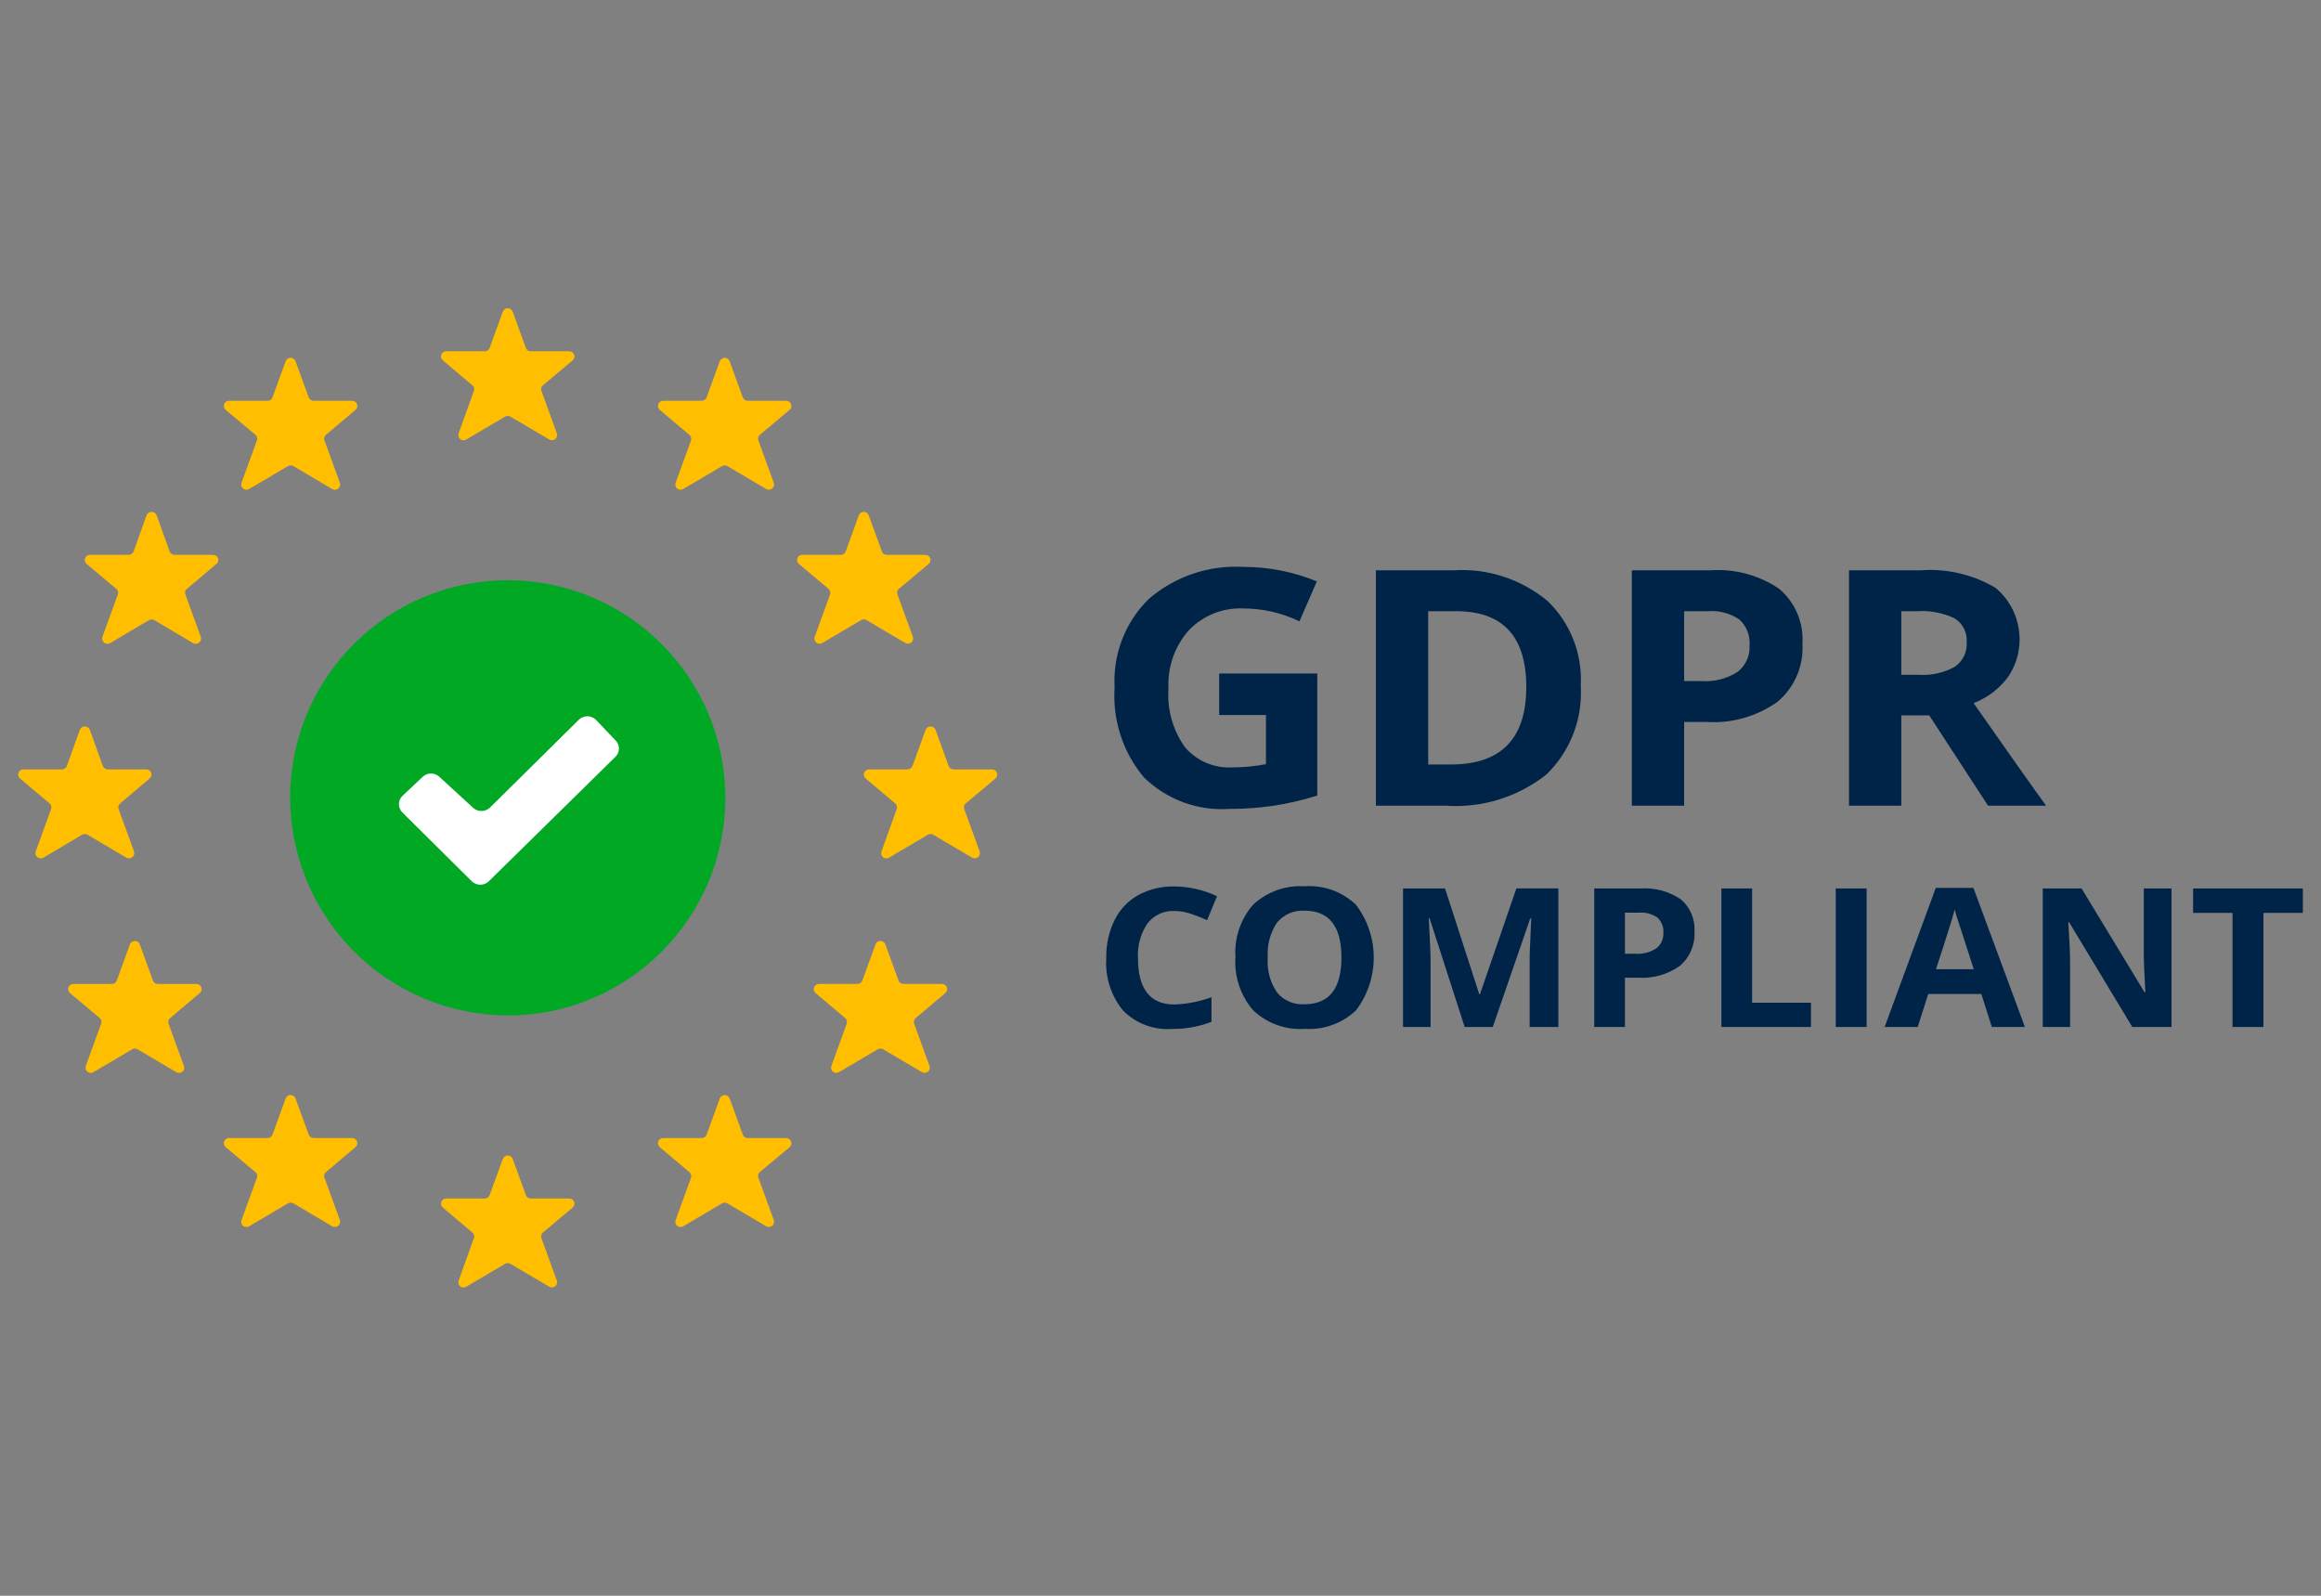
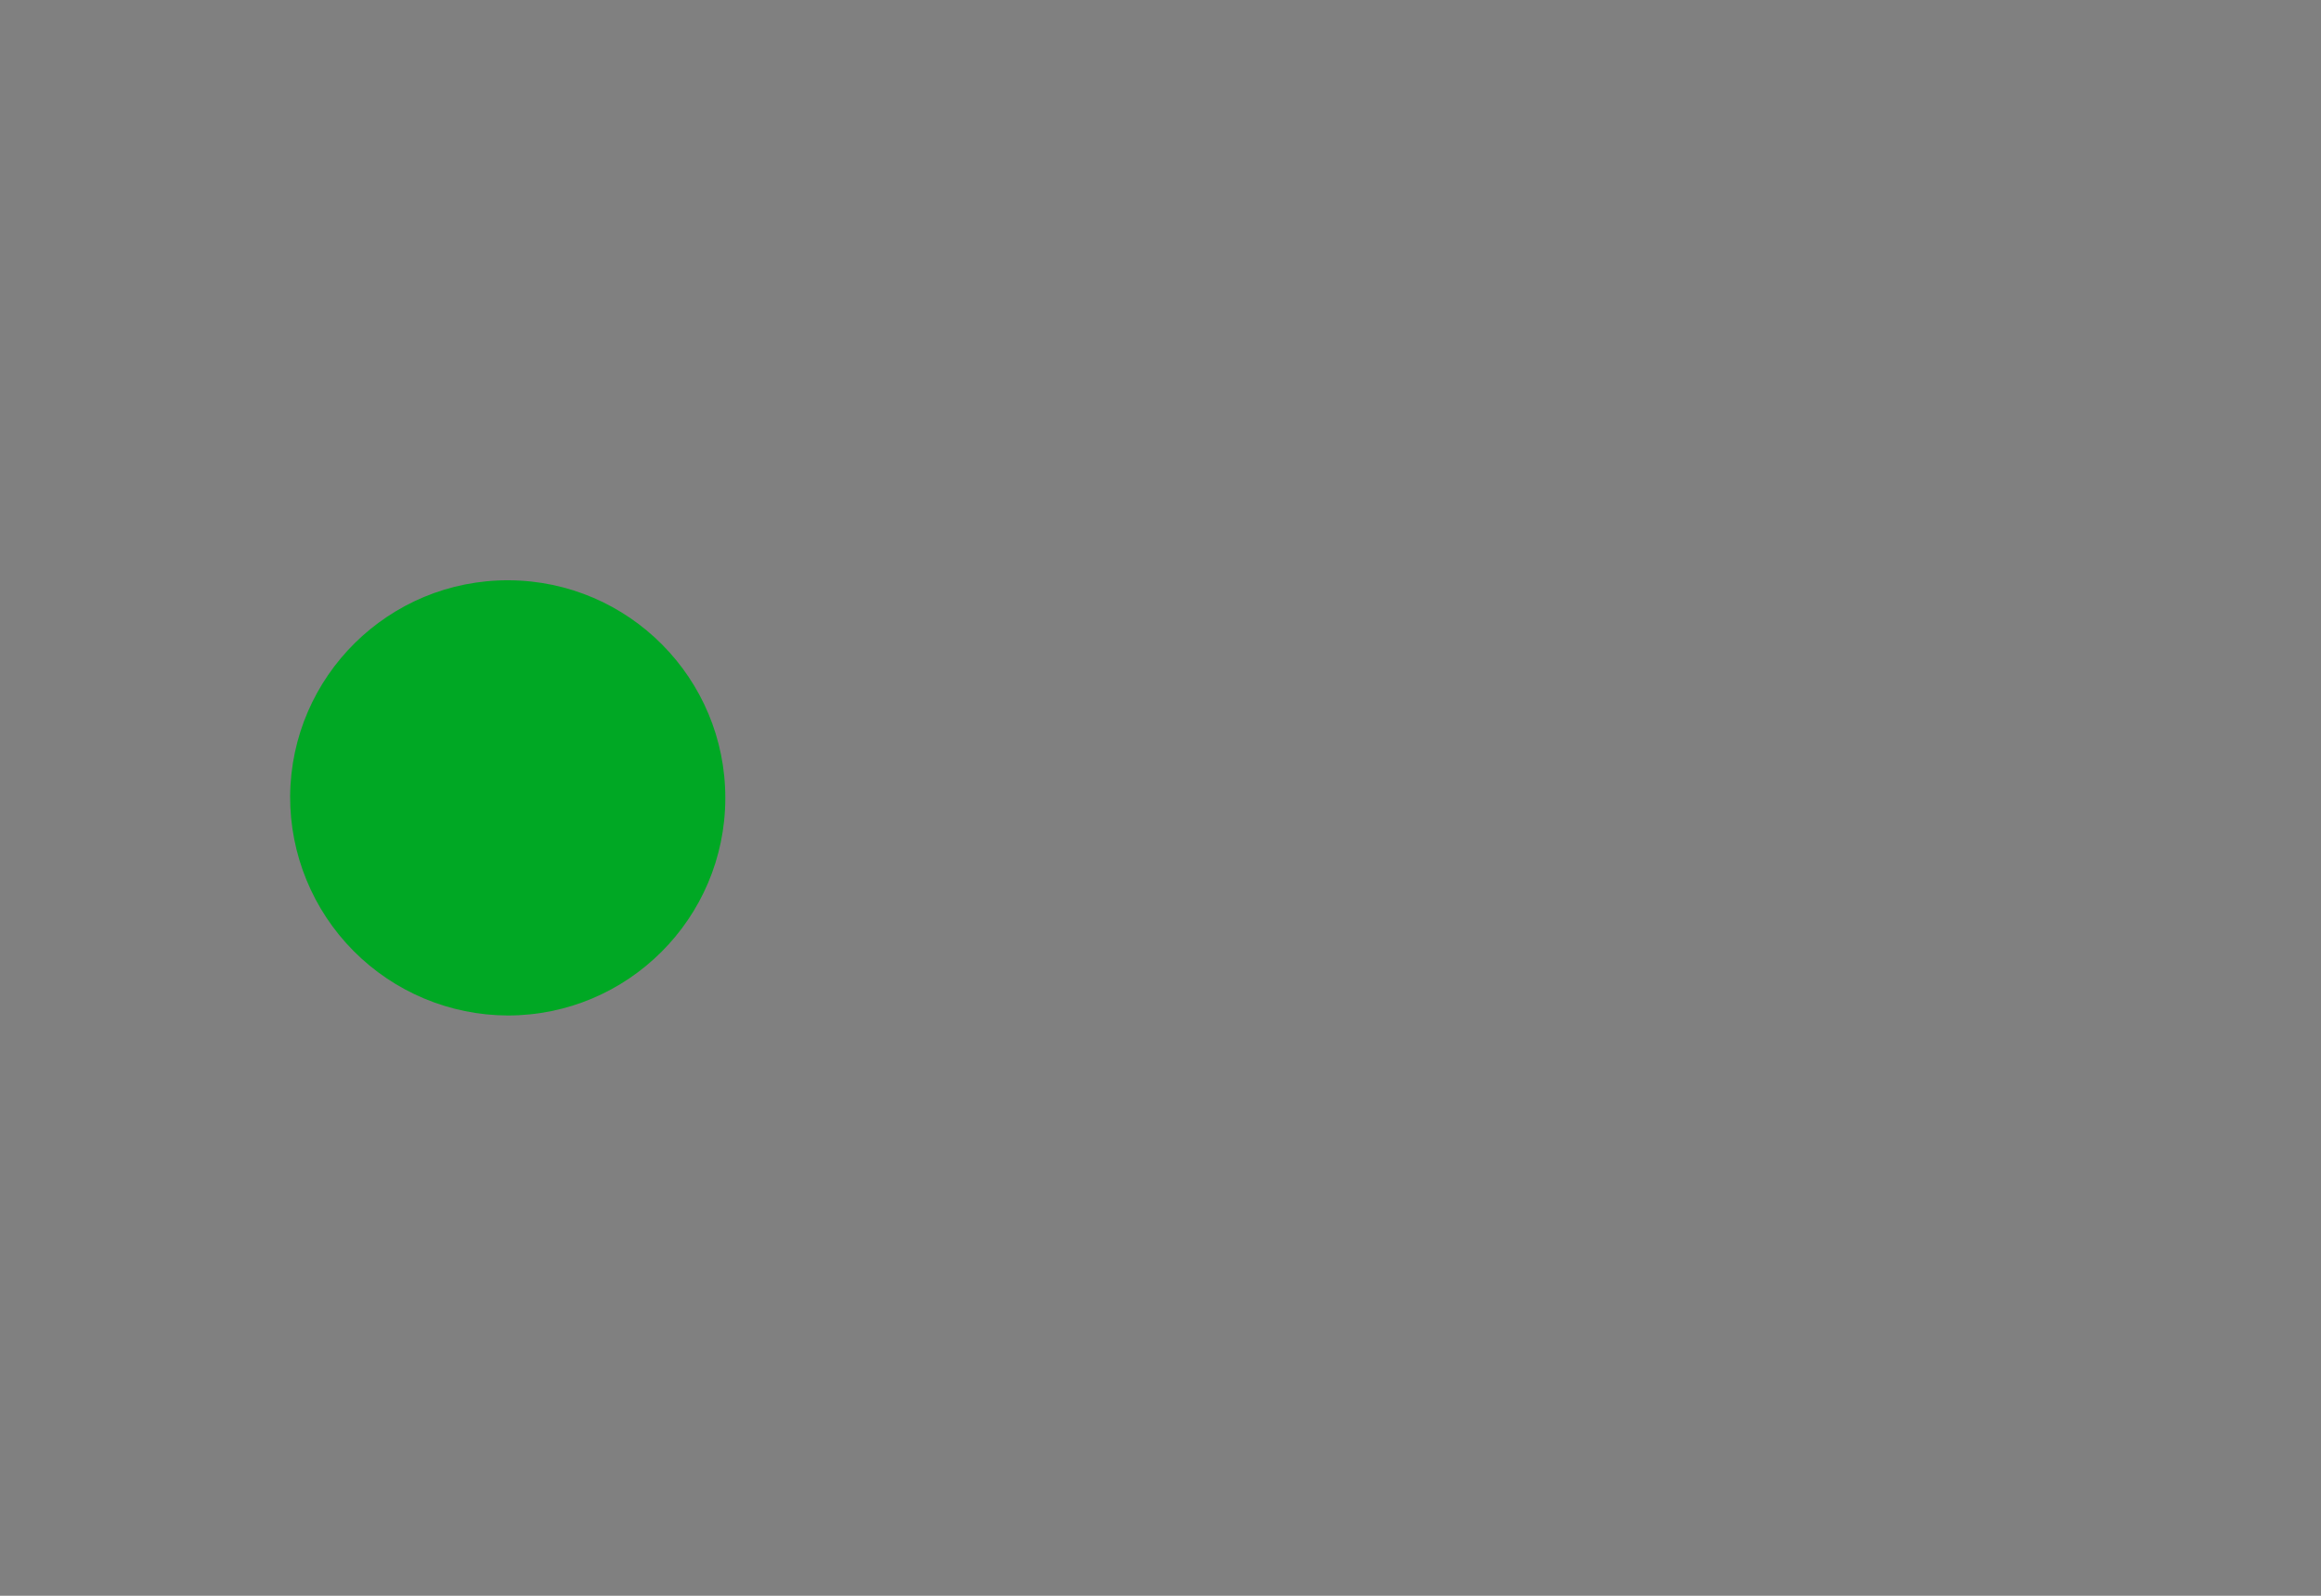
<svg xmlns="http://www.w3.org/2000/svg" width="128px" height="88px" viewBox="0 0 128 88" version="1.1">
  <rect x="0" y="0" width="128" height="88" fill="#808080" stroke="none" />
  <title>badge-gdpr</title>
  <g id="FDT-1644---Construction-page,-new-version" stroke="none" stroke-width="1" fill="none" fill-rule="evenodd">
    <g id="FDT-1644---Construction-page,-new-version,-additional-blocks" transform="translate(-1568, -1966)">
      <g id="5" transform="translate(1115, 1377)">
        <g id="1-opened" transform="translate(64, 452)">
          <g id="blocks" transform="translate(32, 137)">
            <g id="1-copy" transform="translate(340, 0)">
              <g id="badge-gdpr" transform="translate(17, 0)">
-                 <path d="M124.826,50.343 L124.826,56.634 L123.121,56.634 L123.121,50.343 L120.947,50.343 L120.947,48.995 L127,48.995 L127,50.343 L124.826,50.343 Z M114.108,50.855 L114.064,50.855 C114.13,51.876 114.162,52.604 114.162,53.039 L114.162,56.634 L112.655,56.634 L112.655,48.995 L114.796,48.995 L118.27,54.719 L118.314,54.719 C118.26,53.729 118.227,53.025 118.227,52.613 L118.227,48.995 L119.756,48.995 L119.756,56.634 L117.593,56.634 L114.108,50.855 Z M109.639,44.431 L106.394,39.45 L104.854,39.45 L104.854,44.431 L101.97,44.431 L101.97,31.449 L105.936,31.449 C107.37,31.345 108.802,31.681 110.044,32.412 C111.522,33.636 111.813,35.801 110.71,37.376 C110.227,38.007 109.58,38.49 108.842,38.775 C110.885,41.693 112.218,43.578 112.84,44.431 L109.639,44.431 Z M107.793,34.096 C107.148,33.794 106.438,33.659 105.728,33.705 L104.854,33.705 L104.854,37.212 L105.783,37.212 C106.484,37.261 107.185,37.109 107.804,36.772 C108.249,36.467 108.499,35.946 108.459,35.405 C108.498,34.878 108.24,34.374 107.793,34.099 L107.793,34.096 Z M102.942,56.634 L101.238,56.634 L101.238,48.995 L102.942,48.995 L102.942,56.634 Z M94.933,48.995 L96.627,48.995 L96.627,55.296 L99.872,55.296 L99.872,56.634 L94.933,56.634 L94.933,48.995 Z M94.114,39.814 L92.879,39.814 L92.879,44.431 L89.995,44.431 L89.995,31.449 L94.344,31.449 C95.677,31.358 97.003,31.716 98.113,32.466 C98.999,33.211 99.479,34.338 99.402,35.498 C99.476,36.727 98.965,37.917 98.025,38.704 C96.885,39.512 95.505,39.904 94.114,39.814 L94.114,39.814 Z M95.928,34.166 C95.417,33.818 94.805,33.655 94.191,33.705 L92.879,33.705 L92.879,37.558 L93.83,37.558 C94.529,37.609 95.226,37.433 95.818,37.057 C96.269,36.713 96.519,36.165 96.485,35.596 C96.528,35.058 96.323,34.53 95.928,34.166 L95.928,34.166 Z M92.694,49.593 C93.214,50.032 93.495,50.695 93.448,51.377 C93.489,52.099 93.19,52.799 92.639,53.264 C91.971,53.74 91.161,53.97 90.345,53.917 L89.613,53.917 L89.613,56.634 L87.919,56.634 L87.919,48.995 L90.476,48.995 C91.261,48.942 92.041,49.152 92.694,49.593 L92.694,49.593 Z M89.613,50.322 L89.613,52.595 L90.17,52.595 C90.581,52.626 90.991,52.523 91.339,52.3 C91.604,52.097 91.752,51.775 91.732,51.441 C91.758,51.124 91.637,50.813 91.405,50.599 C91.106,50.395 90.748,50.299 90.388,50.328 L89.613,50.328 L89.613,50.322 Z M79.736,44.431 L75.879,44.431 L75.879,31.449 L80.151,31.449 C82.026,31.329 83.876,31.929 85.33,33.128 C86.602,34.339 87.277,36.055 87.176,37.816 C87.291,39.657 86.591,41.455 85.264,42.726 C83.692,43.96 81.724,44.567 79.736,44.431 L79.736,44.431 Z M80.304,33.705 L78.764,33.705 L78.764,42.158 L80.009,42.158 C82.784,42.158 84.172,40.734 84.172,37.887 C84.172,35.099 82.883,33.705 80.304,33.705 Z M71.946,56.739 C70.904,56.807 69.879,56.438 69.116,55.719 C68.416,54.914 68.062,53.862 68.133,52.794 C68.06,51.729 68.414,50.68 69.116,49.881 C69.888,49.169 70.914,48.806 71.957,48.875 C72.996,48.801 74.018,49.169 74.776,49.889 C76.089,51.608 76.089,54.004 74.776,55.723 C74.012,56.441 72.988,56.809 71.946,56.739 L71.946,56.739 Z M71.957,50.222 C71.373,50.18 70.805,50.422 70.427,50.873 C70.048,51.441 69.867,52.121 69.914,52.804 C69.862,53.487 70.043,54.167 70.427,54.732 C70.801,55.181 71.366,55.422 71.946,55.38 C73.301,55.38 73.978,54.521 73.978,52.804 C73.978,51.083 73.301,50.222 71.957,50.222 L71.957,50.222 Z M67.794,44.607 C66.056,44.727 64.349,44.1 63.096,42.88 C61.934,41.505 61.35,39.728 61.469,37.926 C61.361,36.093 62.051,34.304 63.359,33.024 C64.809,31.781 66.68,31.15 68.581,31.263 C69.967,31.261 71.341,31.532 72.623,32.062 L71.662,34.264 C70.694,33.796 69.633,33.553 68.559,33.554 C67.437,33.505 66.348,33.941 65.566,34.753 C64.783,35.635 64.378,36.794 64.44,37.975 C64.359,39.125 64.68,40.267 65.347,41.203 C66.003,41.97 66.978,42.382 67.98,42.317 C68.596,42.317 69.211,42.258 69.816,42.14 L69.816,39.432 L67.237,39.432 L67.237,37.141 L72.645,37.141 L72.645,43.872 C71.835,44.127 71.005,44.319 70.165,44.444 C69.38,44.555 68.588,44.61 67.794,44.608 L67.794,44.607 Z M64.768,48.883 C65.58,48.891 66.381,49.075 67.117,49.422 L66.571,50.743 C66.275,50.609 65.972,50.491 65.664,50.388 C65.375,50.29 65.073,50.238 64.768,50.236 C64.191,50.208 63.637,50.464 63.282,50.923 C62.902,51.486 62.718,52.159 62.758,52.838 C62.758,54.542 63.435,55.393 64.768,55.393 C65.466,55.369 66.155,55.233 66.811,54.991 L66.811,56.35 C66.11,56.619 65.365,56.752 64.615,56.742 C63.62,56.811 62.643,56.442 61.938,55.73 C61.27,54.919 60.938,53.88 61.01,52.828 C60.993,52.104 61.15,51.386 61.469,50.736 C61.754,50.156 62.207,49.677 62.769,49.362 C63.383,49.032 64.072,48.868 64.768,48.884 L64.768,48.883 Z M81.582,54.835 L81.615,54.835 L83.626,48.993 L85.942,48.993 L85.942,56.633 L84.358,56.633 L84.358,53.017 C84.358,52.847 84.358,52.65 84.368,52.426 C84.379,52.203 84.401,51.611 84.445,50.65 L84.39,50.65 L82.325,56.633 L80.774,56.633 L78.84,50.639 L78.796,50.639 C78.862,51.859 78.895,52.673 78.895,53.08 L78.895,56.633 L77.376,56.633 L77.376,48.995 L79.692,48.995 L81.582,54.835 Z M108.831,48.963 L111.671,56.633 L109.847,56.633 L109.268,54.814 L106.34,54.814 L105.761,56.633 L103.936,56.633 L106.755,48.963 L108.831,48.963 Z M108.853,53.456 C108.317,51.804 108.022,50.876 107.946,50.66 C107.869,50.444 107.837,50.274 107.804,50.148 C107.684,50.589 107.345,51.696 106.766,53.451 L108.853,53.451 L108.853,53.456 Z" id="Shape" fill="#002447" />
                <g id="Group-2" transform="translate(16, 32)">
                  <path d="M0,11.907 C0.052,5.292 5.447,-0.034 12.062,0 C18.677,0.034 24.017,5.416 24,12.031 C23.983,18.646 18.616,24 12,24 C8.805,23.988 5.746,22.707 3.495,20.439 C1.244,18.171 -0.013,15.102 0,11.907 Z" id="Path" fill="#00A824" />
-                   <path d="M17.954,8.838 L16.877,7.706 C16.752,7.577 16.581,7.503 16.401,7.5 C16.222,7.497 16.049,7.567 15.92,7.692 L11.027,12.53 C10.768,12.781 10.36,12.788 10.092,12.548 L8.223,10.832 C7.963,10.595 7.565,10.598 7.31,10.839 L6.199,11.887 C6.074,12.005 6.002,12.17 6,12.342 C5.998,12.514 6.066,12.68 6.188,12.801 L10.015,16.596 C10.278,16.853 10.698,16.853 10.961,16.596 L17.943,9.731 C18.064,9.614 18.132,9.454 18.134,9.287 C18.136,9.119 18.072,8.958 17.954,8.838 L17.954,8.838 Z" id="Path" fill="#FFFFFF" />
                </g>
-                 <path d="M54.9,42.93 L53.257,44.308 C53.166,44.384 53.134,44.51 53.178,44.621 L54.028,46.958 C54.066,47.071 54.03,47.196 53.936,47.271 C53.843,47.346 53.712,47.356 53.608,47.295 L51.467,46.033 C51.376,45.979 51.263,45.979 51.172,46.033 L49.031,47.295 C48.928,47.359 48.795,47.351 48.7,47.275 C48.606,47.198 48.57,47.071 48.612,46.958 L49.45,44.621 C49.494,44.51 49.462,44.384 49.371,44.308 L47.739,42.93 C47.648,42.854 47.614,42.729 47.654,42.617 C47.695,42.506 47.801,42.431 47.921,42.43 L50.051,42.43 C50.171,42.426 50.278,42.351 50.323,42.24 L51.048,40.248 C51.089,40.134 51.198,40.058 51.32,40.058 C51.442,40.058 51.55,40.134 51.592,40.248 L52.317,42.24 C52.355,42.356 52.466,42.433 52.589,42.43 L54.707,42.43 C54.828,42.427 54.938,42.501 54.981,42.613 C55.024,42.725 54.992,42.852 54.9,42.93 L54.9,42.93 Z M49.575,32.471 C49.483,32.548 49.451,32.674 49.495,32.784 L50.345,35.121 C50.384,35.234 50.347,35.359 50.254,35.434 C50.16,35.51 50.03,35.519 49.926,35.458 L47.785,34.196 C47.694,34.143 47.581,34.143 47.49,34.196 L45.349,35.458 C45.245,35.521 45.113,35.512 45.019,35.436 C44.925,35.36 44.889,35.234 44.929,35.121 L45.779,32.784 C45.814,32.671 45.778,32.549 45.688,32.471 L44.057,31.098 C43.966,31.021 43.932,30.897 43.972,30.785 C44.013,30.673 44.119,30.598 44.238,30.597 L46.368,30.597 C46.49,30.596 46.598,30.521 46.64,30.408 L47.365,28.416 C47.407,28.302 47.515,28.226 47.637,28.226 C47.759,28.226 47.868,28.302 47.909,28.416 L48.634,30.408 C48.673,30.523 48.784,30.6 48.906,30.597 L51.025,30.597 C51.146,30.595 51.255,30.668 51.298,30.78 C51.341,30.893 51.309,31.02 51.218,31.098 L49.575,32.471 Z M41.904,64.636 C41.812,64.712 41.78,64.838 41.825,64.948 L42.675,67.285 C42.713,67.398 42.677,67.524 42.583,67.599 C42.49,67.674 42.359,67.684 42.255,67.623 L40.114,66.361 C40.023,66.307 39.91,66.307 39.819,66.361 L37.678,67.626 C37.574,67.688 37.443,67.679 37.349,67.604 C37.255,67.528 37.219,67.402 37.259,67.289 L38.109,64.952 C38.143,64.839 38.108,64.716 38.018,64.639 L36.386,63.261 C36.295,63.185 36.261,63.06 36.302,62.948 C36.342,62.837 36.448,62.761 36.568,62.76 L38.698,62.76 C38.819,62.76 38.928,62.684 38.97,62.571 L39.695,60.579 C39.736,60.465 39.845,60.389 39.967,60.389 C40.089,60.389 40.197,60.465 40.239,60.579 L40.964,62.571 C41.003,62.686 41.113,62.763 41.236,62.76 L43.354,62.76 C43.475,62.758 43.584,62.832 43.628,62.944 C43.671,63.056 43.638,63.183 43.547,63.261 L41.904,64.636 Z M41.904,23.98 C41.813,24.057 41.781,24.183 41.825,24.293 L42.675,26.63 C42.713,26.743 42.677,26.868 42.583,26.943 C42.49,27.019 42.359,27.028 42.255,26.967 L40.114,25.706 C40.023,25.652 39.91,25.652 39.819,25.706 L37.678,26.967 C37.574,27.03 37.443,27.021 37.349,26.945 C37.255,26.869 37.219,26.743 37.259,26.63 L38.109,24.293 C38.143,24.18 38.108,24.058 38.018,23.98 L36.386,22.603 C36.295,22.526 36.261,22.401 36.301,22.29 C36.342,22.178 36.448,22.103 36.568,22.102 L38.698,22.102 C38.819,22.102 38.928,22.026 38.97,21.913 L39.695,19.92 C39.736,19.807 39.845,19.731 39.967,19.731 C40.089,19.731 40.197,19.807 40.239,19.92 L40.964,21.913 C41.003,22.028 41.113,22.105 41.236,22.102 L43.354,22.102 C43.475,22.1 43.585,22.173 43.628,22.285 C43.671,22.397 43.639,22.524 43.547,22.603 L41.904,23.98 Z M29.939,21.25 C29.848,21.326 29.816,21.452 29.86,21.562 L30.71,23.899 C30.748,24.013 30.712,24.138 30.619,24.213 C30.525,24.288 30.394,24.298 30.291,24.237 L28.149,22.975 C28.059,22.921 27.945,22.921 27.855,22.975 L25.713,24.237 C25.61,24.301 25.477,24.292 25.383,24.216 C25.288,24.14 25.252,24.013 25.294,23.899 L26.132,21.562 C26.177,21.452 26.145,21.326 26.053,21.25 L24.422,19.872 C24.33,19.796 24.296,19.671 24.336,19.559 C24.377,19.447 24.483,19.373 24.603,19.372 L26.733,19.372 C26.854,19.371 26.963,19.296 27.005,19.183 L27.73,17.19 C27.771,17.076 27.88,17 28.002,17 C28.124,17 28.233,17.076 28.274,17.19 L28.999,19.183 C29.038,19.298 29.148,19.374 29.271,19.372 L31.39,19.372 C31.511,19.369 31.62,19.442 31.663,19.555 C31.707,19.667 31.674,19.794 31.582,19.872 L29.939,21.25 Z M17.975,23.98 C17.883,24.057 17.851,24.183 17.895,24.293 L18.745,26.63 C18.783,26.746 18.744,26.872 18.648,26.948 C18.552,27.023 18.419,27.031 18.315,26.967 L16.185,25.706 C16.09,25.652 15.973,25.652 15.879,25.706 L13.737,26.967 C13.634,27.028 13.503,27.019 13.409,26.943 C13.316,26.868 13.279,26.743 13.318,26.63 L14.168,24.293 C14.212,24.183 14.18,24.057 14.088,23.98 L12.446,22.603 C12.354,22.524 12.321,22.397 12.364,22.285 C12.408,22.173 12.517,22.1 12.638,22.102 L14.757,22.102 C14.879,22.105 14.989,22.028 15.029,21.913 L15.754,19.92 C15.795,19.807 15.904,19.731 16.026,19.731 C16.148,19.731 16.257,19.807 16.298,19.92 L17.023,21.913 C17.068,22.024 17.174,22.098 17.295,22.102 L19.425,22.102 C19.545,22.103 19.651,22.178 19.691,22.29 C19.732,22.401 19.698,22.526 19.606,22.603 L17.975,23.98 Z M10.304,32.476 C10.212,32.552 10.18,32.678 10.225,32.788 L11.075,35.125 C11.111,35.241 11.072,35.367 10.976,35.441 C10.881,35.516 10.749,35.525 10.644,35.463 L8.514,34.201 C8.419,34.147 8.303,34.147 8.208,34.201 L6.078,35.463 C5.973,35.525 5.841,35.516 5.745,35.441 C5.65,35.367 5.611,35.241 5.647,35.125 L6.497,32.788 C6.542,32.678 6.51,32.552 6.418,32.476 L4.775,31.098 C4.684,31.02 4.651,30.893 4.694,30.78 C4.737,30.668 4.847,30.595 4.968,30.597 L7.086,30.597 C7.211,30.597 7.323,30.522 7.37,30.408 L8.083,28.416 C8.128,28.302 8.238,28.228 8.361,28.228 C8.484,28.228 8.594,28.302 8.639,28.416 L9.352,30.408 C9.397,30.519 9.504,30.593 9.624,30.597 L11.754,30.597 C11.875,30.596 11.983,30.671 12.024,30.784 C12.065,30.896 12.03,31.023 11.936,31.098 L10.304,32.476 Z M4.956,40.248 L5.67,42.24 C5.717,42.355 5.829,42.43 5.953,42.43 L8.072,42.43 C8.192,42.43 8.3,42.504 8.341,42.617 C8.381,42.729 8.346,42.855 8.253,42.93 L6.622,44.308 C6.53,44.384 6.498,44.51 6.542,44.621 L7.392,46.958 C7.429,47.073 7.39,47.199 7.294,47.274 C7.199,47.349 7.066,47.357 6.962,47.295 L4.832,46.033 C4.737,45.979 4.62,45.979 4.526,46.033 L2.396,47.295 C2.291,47.357 2.159,47.349 2.063,47.274 C1.968,47.199 1.929,47.073 1.965,46.958 L2.815,44.621 C2.859,44.51 2.827,44.384 2.736,44.308 L1.104,42.93 C1.011,42.855 0.976,42.729 1.017,42.617 C1.057,42.504 1.165,42.43 1.285,42.43 L3.415,42.43 C3.536,42.426 3.643,42.351 3.687,42.24 L4.401,40.248 C4.446,40.135 4.556,40.06 4.679,40.06 C4.801,40.06 4.912,40.135 4.956,40.248 L4.956,40.248 Z M4.05,54.262 L6.169,54.262 C6.291,54.265 6.401,54.188 6.44,54.073 L7.166,52.08 C7.207,51.966 7.316,51.89 7.438,51.89 C7.559,51.89 7.668,51.966 7.709,52.08 L8.435,54.073 C8.477,54.186 8.585,54.262 8.707,54.262 L10.837,54.262 C10.956,54.263 11.063,54.338 11.103,54.45 C11.143,54.561 11.11,54.686 11.018,54.763 L9.386,56.14 C9.297,56.218 9.261,56.34 9.296,56.453 L10.145,58.79 C10.186,58.903 10.15,59.029 10.056,59.105 C9.961,59.181 9.83,59.19 9.726,59.127 L7.585,57.865 C7.494,57.812 7.381,57.812 7.29,57.865 L5.149,59.127 C5.045,59.188 4.914,59.179 4.821,59.103 C4.727,59.028 4.691,58.903 4.73,58.79 L5.579,56.453 C5.624,56.343 5.592,56.217 5.5,56.14 L3.857,54.763 C3.765,54.684 3.733,54.557 3.776,54.445 C3.819,54.333 3.929,54.26 4.05,54.262 L4.05,54.262 Z M12.638,62.756 L14.757,62.756 C14.88,62.76 14.99,62.683 15.029,62.567 L15.754,60.576 C15.795,60.462 15.904,60.386 16.026,60.386 C16.148,60.386 16.257,60.462 16.298,60.576 L17.023,62.567 C17.067,62.679 17.174,62.753 17.295,62.756 L19.425,62.756 C19.544,62.758 19.65,62.833 19.691,62.945 C19.731,63.057 19.697,63.181 19.606,63.258 L17.975,64.636 C17.883,64.712 17.851,64.838 17.895,64.948 L18.745,67.285 C18.782,67.401 18.743,67.526 18.647,67.601 C18.551,67.676 18.419,67.685 18.315,67.623 L16.185,66.361 C16.09,66.307 15.973,66.307 15.879,66.361 L13.737,67.626 C13.634,67.687 13.503,67.677 13.409,67.602 C13.316,67.527 13.279,67.402 13.318,67.289 L14.168,64.952 C14.212,64.841 14.18,64.715 14.088,64.639 L12.446,63.261 C12.351,63.183 12.317,63.055 12.361,62.941 C12.404,62.827 12.516,62.753 12.638,62.756 L12.638,62.756 Z M24.603,66.092 L26.733,66.092 C26.855,66.092 26.963,66.016 27.005,65.903 L27.73,63.911 C27.771,63.798 27.88,63.722 28.002,63.722 C28.124,63.722 28.233,63.798 28.274,63.911 L28.999,65.903 C29.038,66.019 29.148,66.095 29.271,66.092 L31.39,66.092 C31.511,66.09 31.62,66.163 31.663,66.275 C31.707,66.387 31.674,66.514 31.582,66.593 L29.939,67.971 C29.848,68.047 29.816,68.173 29.86,68.283 L30.71,70.62 C30.748,70.733 30.712,70.858 30.619,70.933 C30.525,71.009 30.394,71.018 30.291,70.957 L28.149,69.695 C28.059,69.641 27.945,69.641 27.855,69.695 L25.713,70.957 C25.61,71.021 25.477,71.013 25.383,70.937 C25.288,70.861 25.252,70.733 25.294,70.62 L26.132,68.283 C26.177,68.173 26.145,68.047 26.053,67.971 L24.422,66.593 C24.332,66.516 24.299,66.392 24.339,66.281 C24.38,66.171 24.484,66.096 24.603,66.094 L24.603,66.092 Z M45.167,54.26 L47.286,54.26 C47.407,54.259 47.516,54.184 47.558,54.071 L48.283,52.078 C48.324,51.964 48.433,51.888 48.555,51.888 C48.677,51.888 48.786,51.964 48.827,52.078 L49.552,54.071 C49.594,54.184 49.703,54.259 49.824,54.26 L51.943,54.26 C52.064,54.257 52.173,54.331 52.217,54.443 C52.26,54.555 52.227,54.682 52.135,54.76 L50.504,56.138 C50.414,56.215 50.379,56.338 50.413,56.451 L51.263,58.788 C51.302,58.901 51.265,59.026 51.172,59.101 C51.078,59.176 50.947,59.186 50.844,59.125 L48.702,57.863 C48.612,57.809 48.498,57.809 48.408,57.863 L46.266,59.125 C46.163,59.187 46.031,59.178 45.937,59.103 C45.843,59.027 45.807,58.901 45.847,58.788 L46.697,56.451 C46.731,56.338 46.696,56.215 46.606,56.138 L44.975,54.76 C44.885,54.682 44.853,54.556 44.896,54.445 C44.939,54.334 45.047,54.261 45.167,54.262 L45.167,54.26 Z" id="stars" fill="#FFBF00" />
              </g>
            </g>
          </g>
        </g>
      </g>
    </g>
  </g>
</svg>